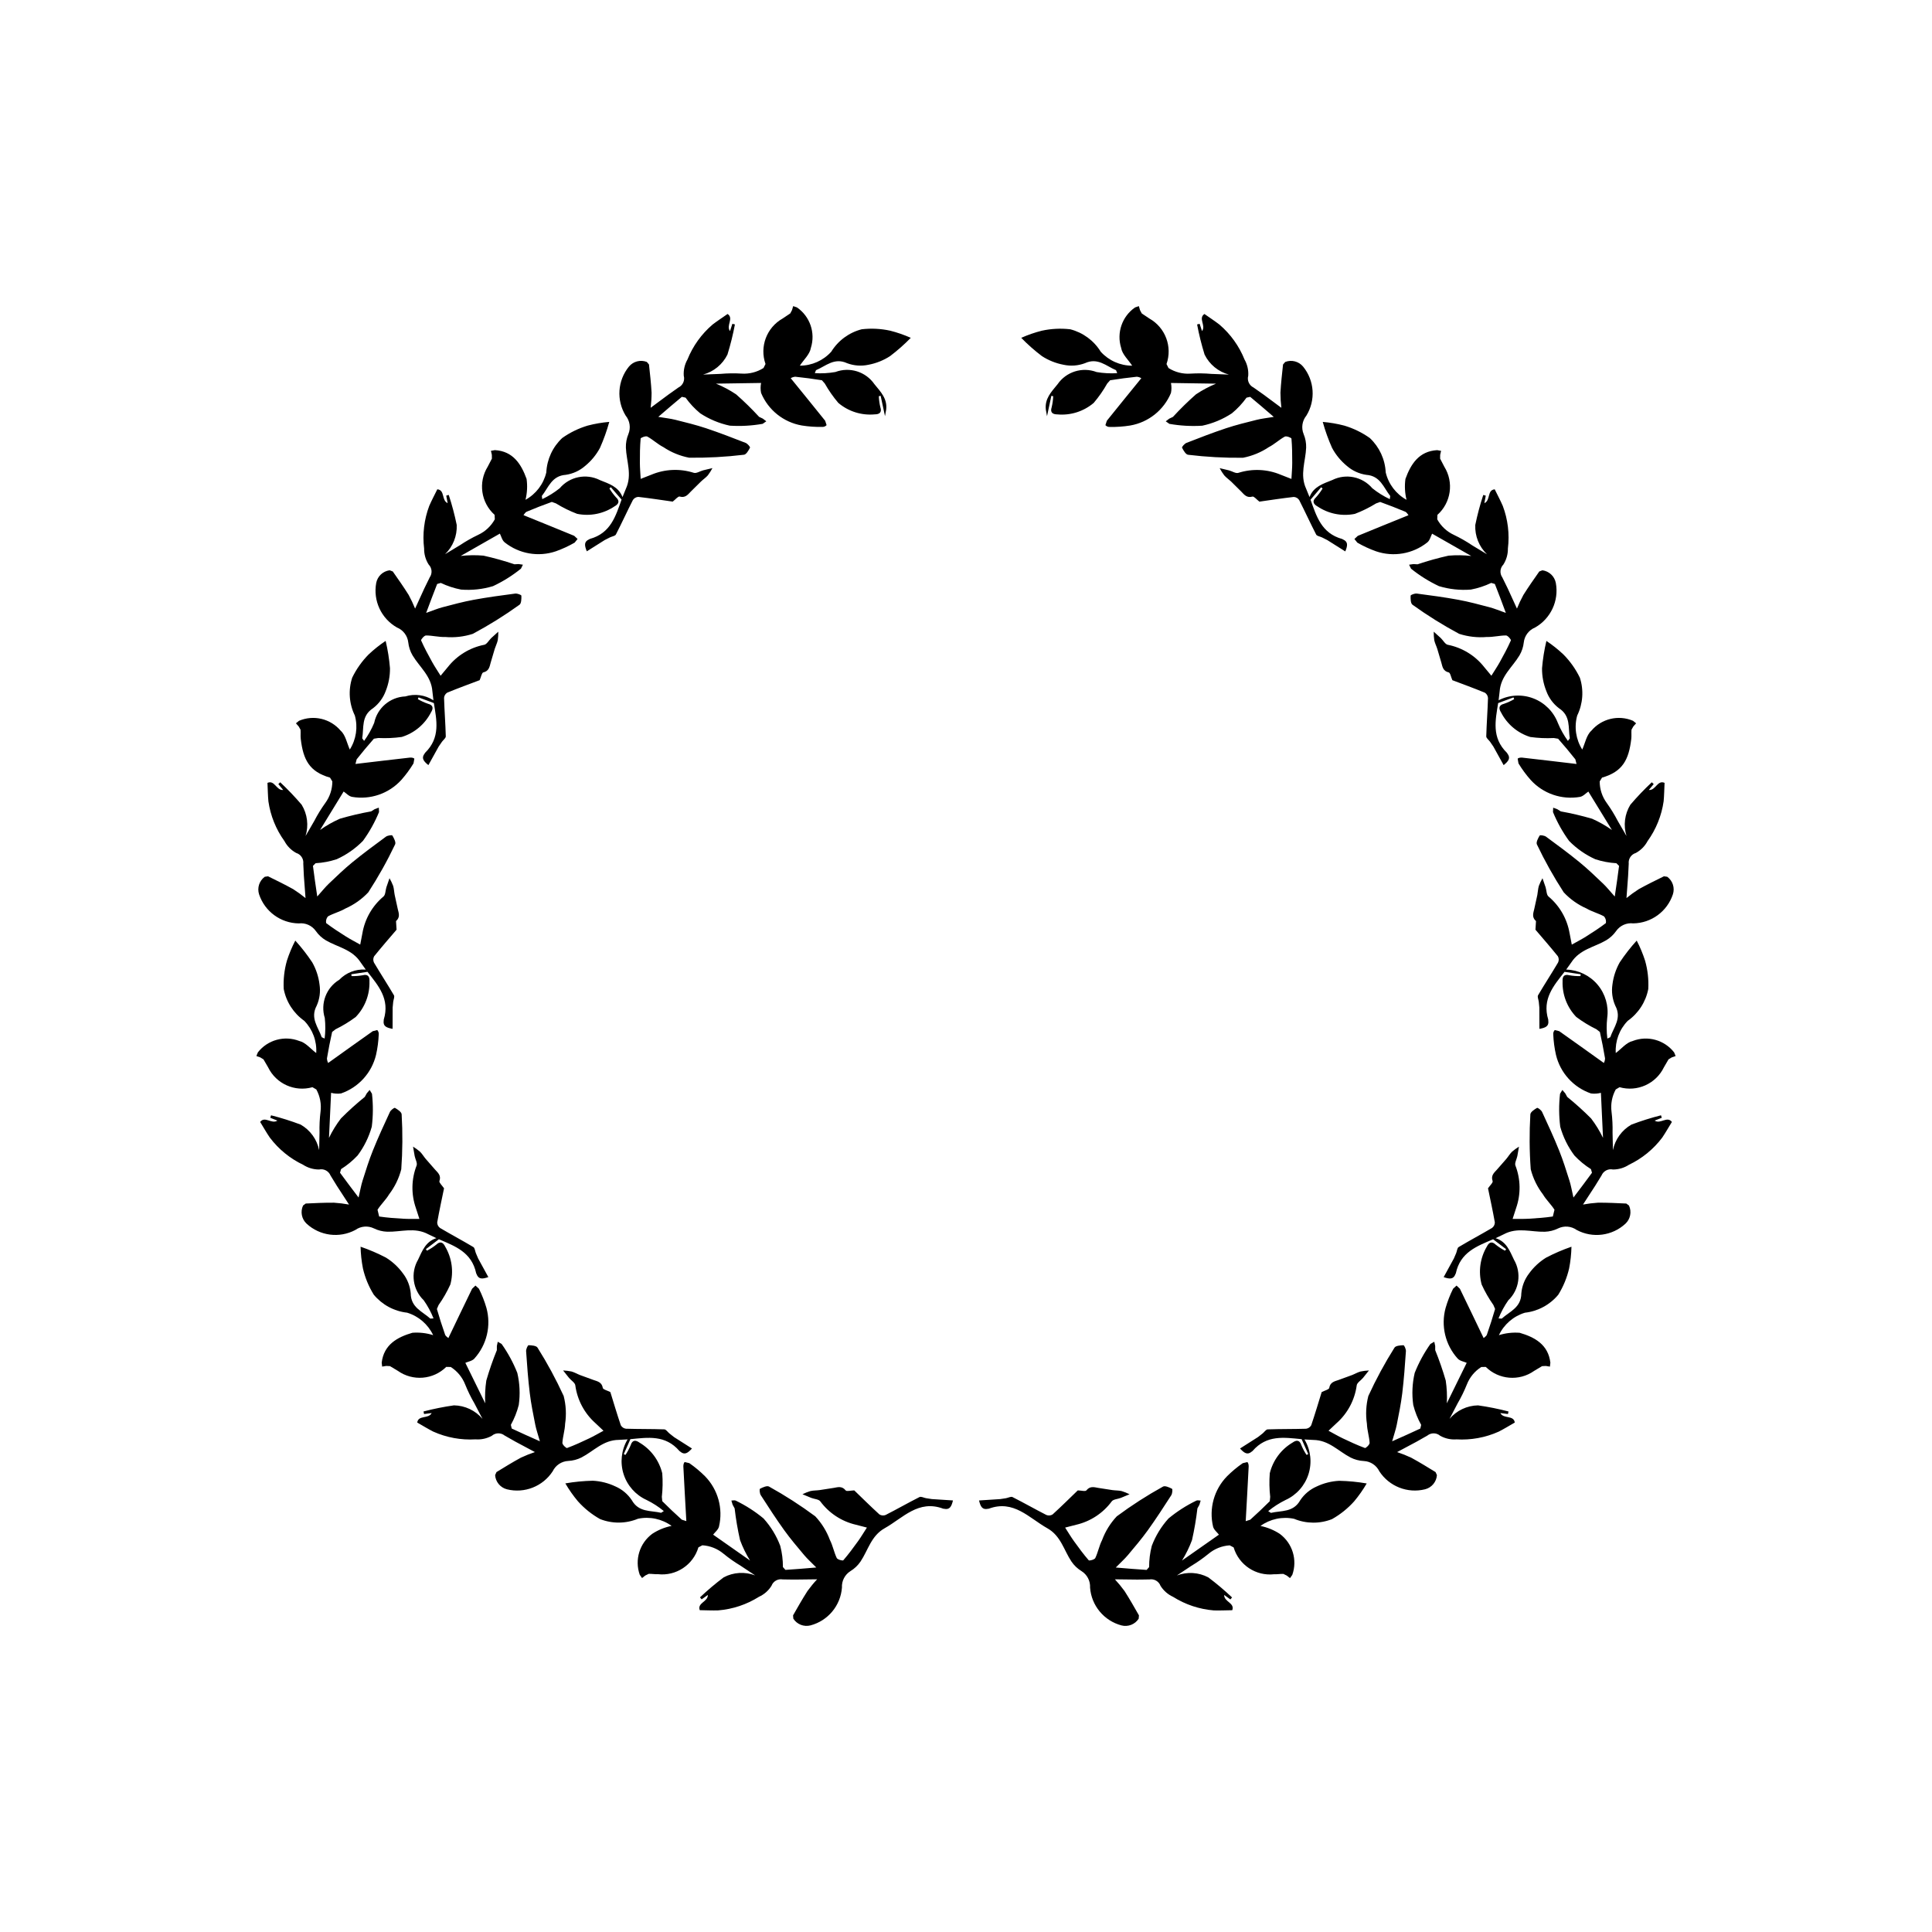
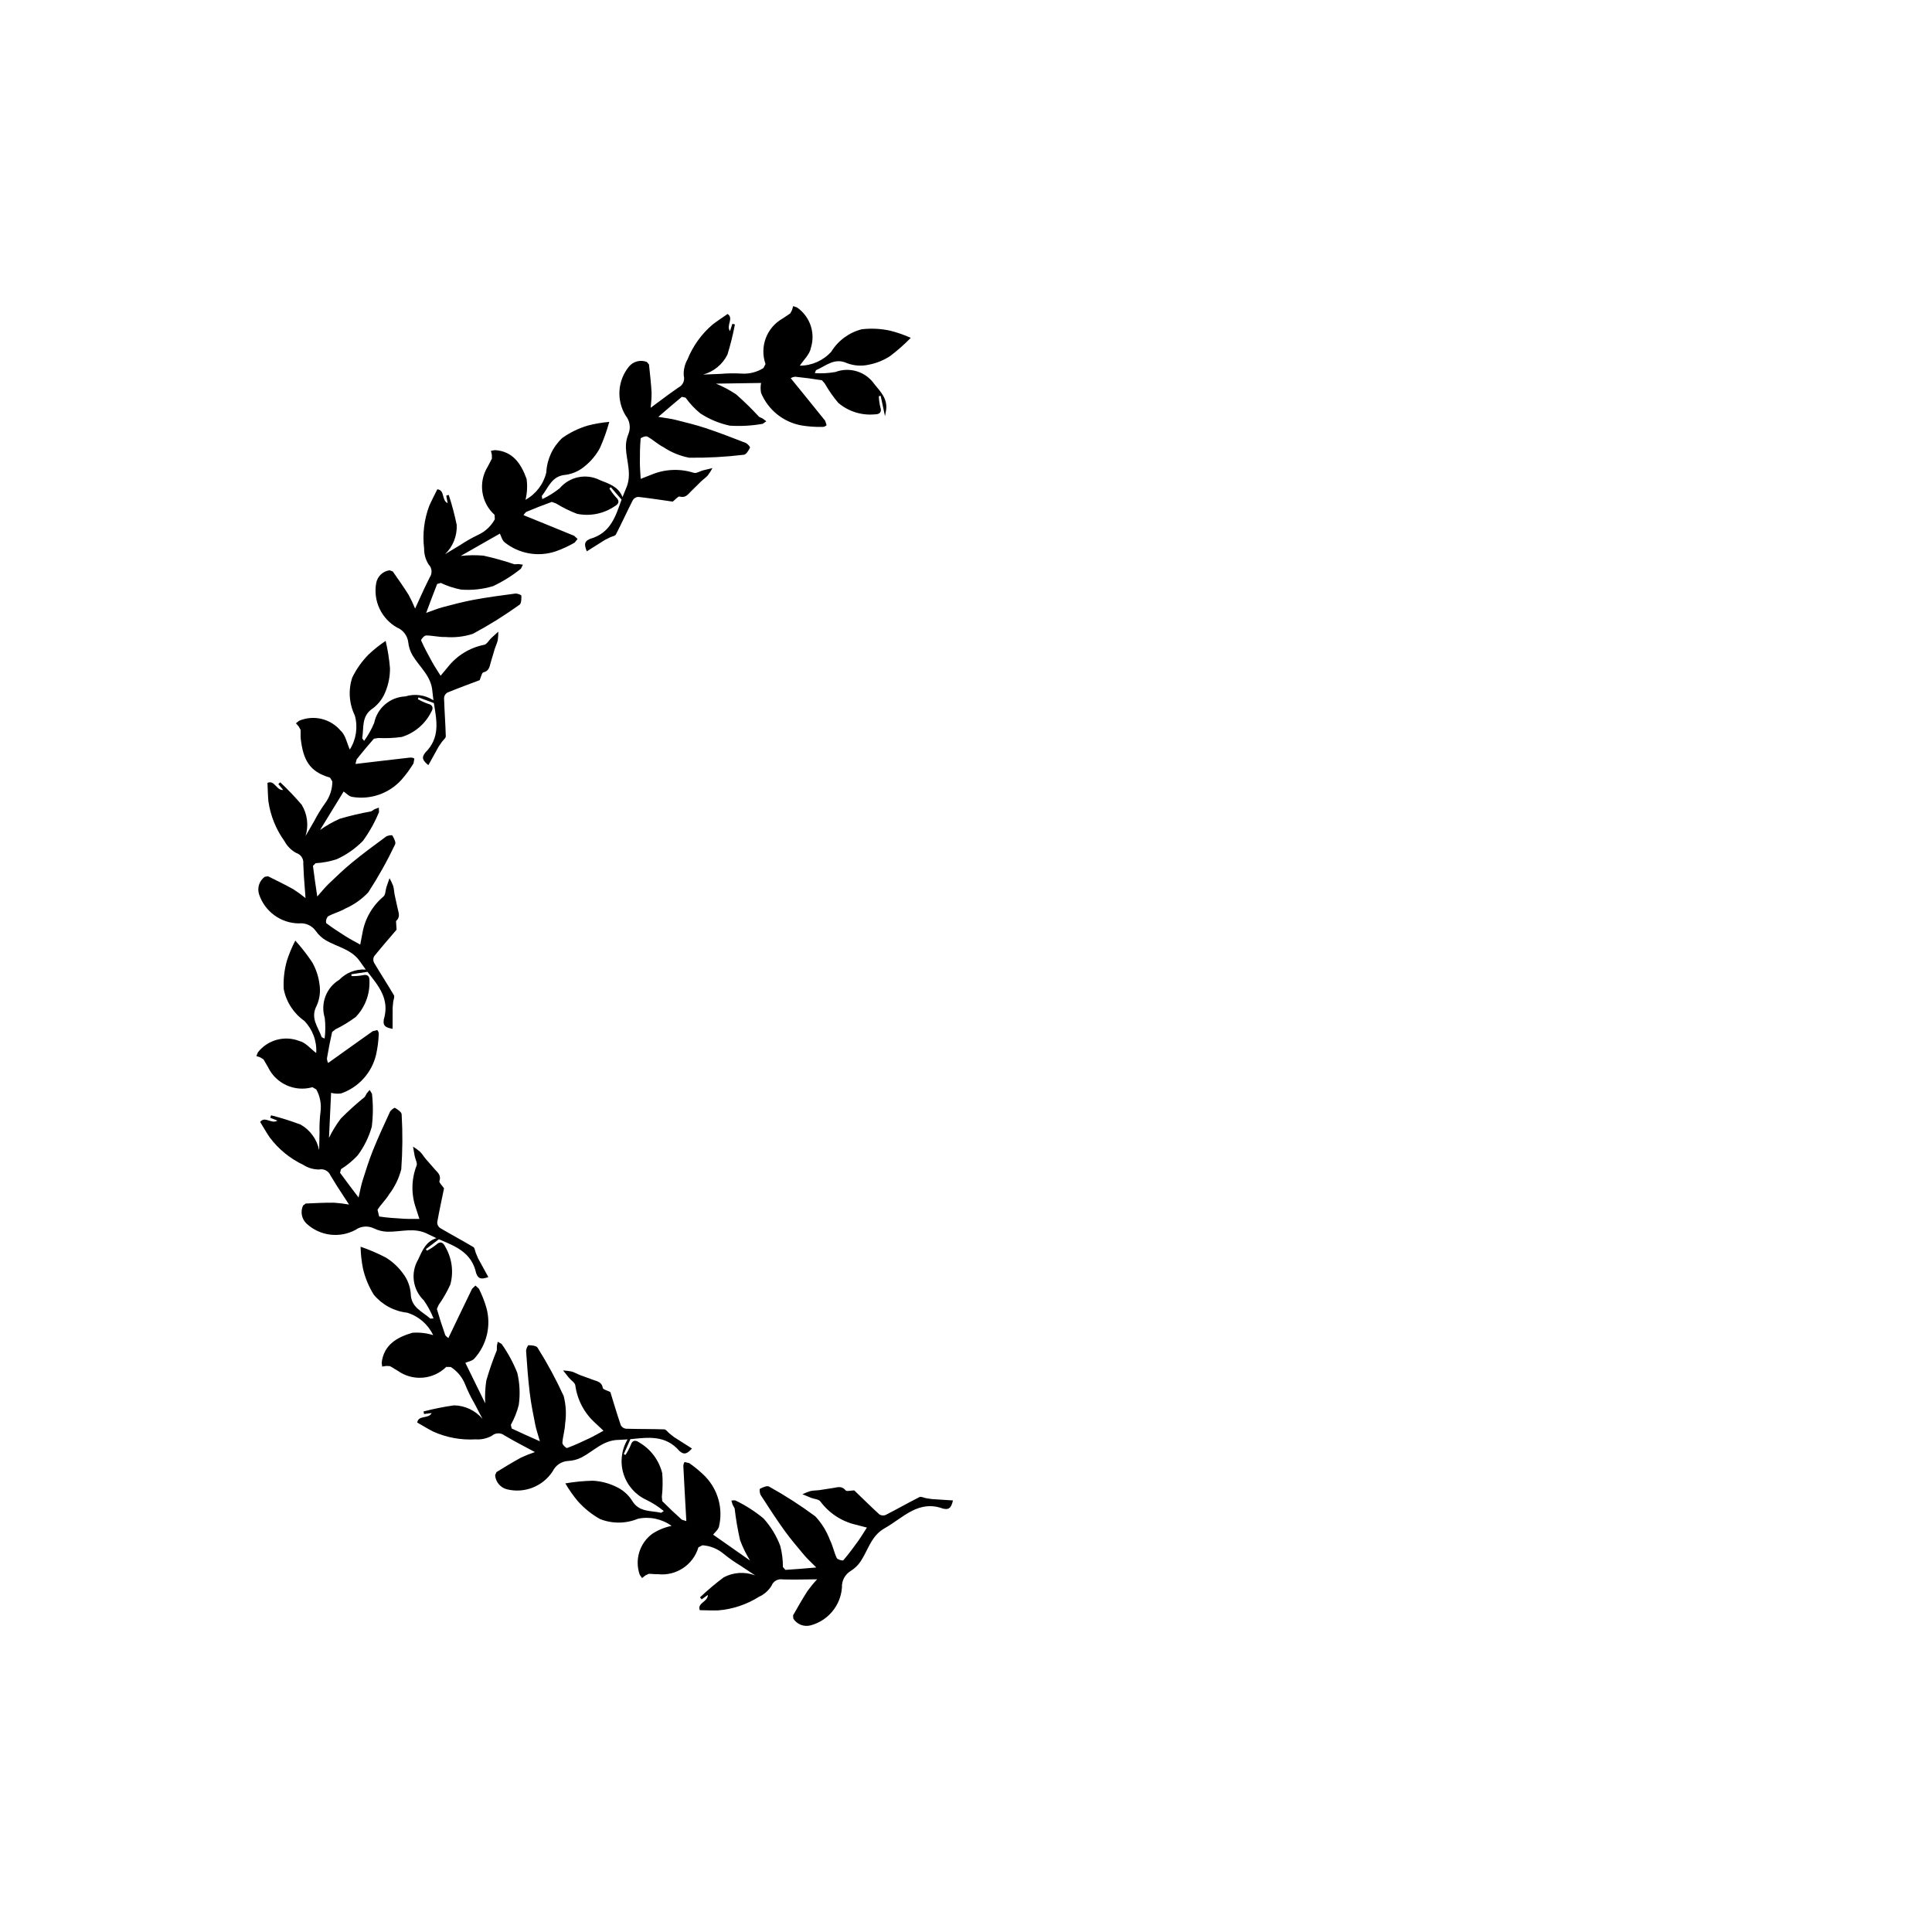
<svg xmlns="http://www.w3.org/2000/svg" fill="#000000" width="800px" height="800px" version="1.1" viewBox="144 144 512 512">
  <g>
    <path d="m389.39 541.03c-0.578-0.102-1.293-0.504-1.707-0.297-3.023 1.527-5.969 3.211-8.988 4.75v0.004c-0.543 0.215-1.152 0.16-1.645-0.152-2.363-2.16-4.641-4.414-6.664-6.367-0.926 0.023-2.016 0.34-2.281 0-0.953-1.199-2.016-0.871-3.164-0.66l-3.773 0.586c-0.805 0.109-1.637 0.074-2.418 0.258-0.719 0.223-1.418 0.504-2.094 0.836l2.336 0.969c0.816 0.316 1.996 0.348 2.406 0.934 2.301 3.106 5.629 5.293 9.395 6.172l2.945 0.758c-0.844 1.301-1.539 2.481-2.336 3.59-1.25 1.734-2.519 3.461-3.914 5.074-0.168 0.191-1.547-0.184-1.742-0.594-0.727-1.527-1.035-3.262-1.801-4.762h-0.004c-0.863-2.336-2.188-4.477-3.891-6.293-3.902-2.891-7.992-5.523-12.242-7.879-0.523-0.312-1.668 0.195-2.394 0.574-0.191 0.102-0.102 1.254 0.203 1.715 2.016 3.133 4.043 6.262 6.219 9.289 1.641 2.281 3.473 4.434 5.281 6.586 0.844 1.008 1.836 1.887 3.207 3.277-3.133 0.258-5.652 0.488-8.176 0.637l-0.668-0.746c0.008-1.898-0.227-3.793-0.707-5.633-1.012-2.676-2.516-5.133-4.434-7.254-2.25-1.863-4.719-3.445-7.348-4.719-0.289-0.176-0.777-0.023-1.172-0.02l0.336 1.109 0.523 0.957h0.004c0.328 2.824 0.805 5.629 1.434 8.402 0.699 1.895 1.59 3.711 2.652 5.426l-9.785-6.859c0.465-0.617 1.359-1.301 1.555-2.141v-0.004c1.129-4.773-0.262-9.793-3.68-13.309-1.285-1.285-2.684-2.453-4.176-3.492l-1.211-0.293c-0.262 0.133-0.395 0.766-0.375 1.168 0.238 4.793 0.516 9.586 0.789 14.484l-1.203-0.383c-1.77-1.582-3.492-3.223-5.176-4.902l-0.113-1.141c0.23-2.074 0.27-4.172 0.109-6.254-0.836-3.418-3.016-6.348-6.047-8.133-0.863-0.617-1.84-0.852-2.316 0.68-0.375 0.902-0.84 1.77-1.379 2.586l-0.457-0.203 1.754-3.965c4.621-0.449 9.262-1.211 13.008 3.141l0.188 0.137c1.152 0.996 2 0.43 3.125-0.805l-4.75-3.023-1.223-0.969c-0.457-0.371-0.891-1.066-1.352-1.082-3.383-0.117-6.781-0.066-10.168-0.168-0.578-0.07-1.086-0.414-1.367-0.926-1.031-3.031-1.938-6.106-2.769-8.789-0.82-0.426-1.926-0.672-2-1.094-0.258-1.512-1.348-1.734-2.453-2.106l-3.586-1.309c-0.758-0.293-1.469-0.723-2.246-0.941-0.738-0.152-1.484-0.242-2.238-0.277l1.578 1.977c0.559 0.668 1.578 1.266 1.66 1.977 0.52 3.828 2.379 7.352 5.254 9.938l2.215 2.086c-1.367 0.734-2.547 1.43-3.777 2.016-1.93 0.918-3.875 1.812-5.875 2.559-0.238 0.086-1.27-0.906-1.242-1.359 0.102-1.688 0.668-3.356 0.719-5.039v-0.004c0.371-2.461 0.242-4.973-0.379-7.387-2.023-4.414-4.336-8.691-6.926-12.805-0.309-0.527-1.559-0.633-2.375-0.648-0.219 0-0.691 1.055-0.652 1.594 0.254 3.719 0.523 7.438 0.973 11.133 0.336 2.793 0.906 5.559 1.449 8.32 0.254 1.289 0.699 2.539 1.23 4.414-2.867-1.285-5.188-2.297-7.469-3.383l-0.223-0.973-0.004 0.004c0.926-1.664 1.629-3.438 2.098-5.277 0.398-2.832 0.27-5.711-0.387-8.496-1.074-2.715-2.473-5.289-4.16-7.672l-1.02-0.582-0.238 1.137v1.094-0.004c-1.074 2.633-2.008 5.32-2.797 8.055-0.297 1.996-0.395 4.016-0.289 6.031l-5.266-10.727c0.707-0.316 1.812-0.484 2.394-1.129v-0.004c3.289-3.637 4.492-8.703 3.191-13.434-0.508-1.746-1.172-3.441-1.984-5.07l-0.918-0.84-0.891 0.844c-2.102 4.316-4.168 8.645-6.293 13.07-0.18-0.184-0.715-0.48-0.867-0.914-0.789-2.242-1.508-4.508-2.172-6.789l0.453-1.062h0.004c1.203-1.707 2.246-3.523 3.109-5.43 0.918-3.394 0.422-7.016-1.371-10.043-0.457-0.957-1.199-1.633-2.359-0.523v0.004c-0.766 0.613-1.586 1.148-2.457 1.602l-0.301-0.402 3.449-2.633c4.266 1.832 8.695 3.41 9.883 9.023l0.102 0.207c0.527 1.43 1.543 1.344 3.125 0.805l-2.703-4.938-0.609-1.43c-0.219-0.543-0.266-1.363-0.664-1.598-2.91-1.738-5.906-3.324-8.824-5.051-0.473-0.34-0.754-0.887-0.754-1.469 0.559-3.152 1.246-6.285 1.812-9.039-0.516-0.77-1.363-1.52-1.223-1.922 0.504-1.445-0.344-2.168-1.137-3.023l-2.512-2.875c-0.523-0.621-0.938-1.344-1.512-1.906-0.574-0.488-1.184-0.93-1.828-1.324l0.43 2.492c0.168 0.855 0.773 1.871 0.504 2.531-1.395 3.606-1.461 7.59-0.188 11.242l0.938 2.894c-1.551-0.016-2.922 0.027-4.281-0.055-2.137-0.125-4.277-0.27-6.387-0.59l-0.43-1.789c0.898-1.434 2.203-2.621 3.059-4.074 1.512-1.977 2.609-4.238 3.231-6.648 0.352-4.848 0.387-9.711 0.102-14.559-0.016-0.613-1.059-1.305-1.77-1.715-0.188-0.109-1.109 0.59-1.34 1.082-1.57 3.379-3.125 6.769-4.516 10.223-1.051 2.606-1.883 5.305-2.734 7.988-0.395 1.246-0.613 2.559-1.055 4.461-1.895-2.508-3.434-4.516-4.914-6.566l0.273-0.961c1.609-1.012 3.082-2.223 4.383-3.613 1.715-2.285 2.988-4.871 3.758-7.625 0.363-2.898 0.379-5.828 0.051-8.73l-0.613-1.008-0.758 0.879-0.531 0.957c-2.211 1.789-4.324 3.699-6.328 5.715-1.227 1.605-2.285 3.328-3.164 5.144l0.559-11.938c0.859 0.23 1.758 0.285 2.641 0.164 4.637-1.602 8.133-5.461 9.273-10.23 0.398-1.773 0.637-3.578 0.711-5.394 0.051-0.434-0.098-0.867-0.402-1.18l-1.188 0.312c-3.918 2.762-7.816 5.562-11.809 8.414-0.199-0.375-0.309-0.793-0.32-1.219 0.387-2.344 0.852-4.676 1.371-6.996l0.906-0.711c1.879-0.914 3.668-2.004 5.344-3.258 2.438-2.531 3.75-5.945 3.641-9.457 0.059-1.059-0.266-2.016-1.812-1.594h-0.004c-0.965 0.164-1.941 0.238-2.922 0.219l-0.07-0.492 4.293-0.645c2.852 3.664 5.977 7.18 4.305 12.668l-0.012 0.23c-0.227 1.512 0.707 1.918 2.352 2.211 0-1.984-0.008-3.809 0.016-5.633l0.152-1.547c0.07-0.582 0.426-1.32 0.188-1.719-1.715-2.922-3.574-5.762-5.301-8.68h0.004c-0.25-0.523-0.23-1.141 0.051-1.648 2.008-2.492 4.117-4.906 5.945-7.047l-0.145-2.273c1.137-1.027 0.746-2.066 0.465-3.199l-0.816-3.727c-0.16-0.801-0.176-1.633-0.406-2.406-0.27-0.703-0.594-1.383-0.969-2.039l-0.824 2.394c-0.266 0.832-0.223 2.016-0.781 2.461h0.004c-2.961 2.484-4.941 5.941-5.586 9.754l-0.574 2.988c-1.348-0.762-2.57-1.383-3.723-2.109-1.809-1.141-3.609-2.301-5.309-3.598-0.117-0.633 0.059-1.289 0.484-1.773 1.48-0.82 3.191-1.234 4.641-2.094 2.277-1.008 4.332-2.457 6.039-4.273 2.648-4.074 5.023-8.316 7.109-12.703 0.281-0.543-0.301-1.652-0.723-2.356-0.113-0.188-1.258-0.02-1.699 0.301-3 2.203-6 4.422-8.887 6.777-2.176 1.777-4.211 3.742-6.246 5.68-0.953 0.906-1.77 1.949-3.07 3.402-0.453-3.106-0.836-5.606-1.141-8.117l0.707-0.707h-0.004c1.898-0.105 3.773-0.461 5.582-1.051 2.606-1.18 4.969-2.832 6.969-4.875 1.715-2.363 3.144-4.926 4.254-7.629l-0.055-1.172-1.09 0.402-0.926 0.582v0.004c-2.801 0.5-5.57 1.152-8.301 1.949-1.848 0.816-3.606 1.812-5.25 2.981l6.246-10.191c0.645 0.426 1.383 1.277 2.234 1.418l0.004 0.004c4.832 0.832 9.758-0.863 13.055-4.496 1.203-1.359 2.285-2.828 3.223-4.383l0.219-1.227c-0.148-0.254-0.789-0.344-1.191-0.301-4.769 0.535-9.535 1.109-14.41 1.684l0.312-1.223c1.473-1.863 3-3.688 4.57-5.469l1.141-0.184 0.004-0.004c2.086 0.105 4.176 0.016 6.246-0.277 3.359-1.039 6.152-3.394 7.75-6.531 0.566-0.898 0.738-1.891-0.82-2.269-0.93-0.32-1.82-0.727-2.672-1.219l0.18-0.465 4.066 1.504c0.734 4.586 1.781 9.168-2.328 13.18l-0.121 0.195c-0.926 1.211-0.301 2.023 0.996 3.07l2.731-4.926 0.883-1.285c0.344-0.477 1.008-0.953 0.996-1.41-0.09-3.387-0.355-6.769-0.457-10.16h-0.008c0.035-0.582 0.348-1.109 0.84-1.422 2.961-1.219 5.973-2.316 8.602-3.309 0.375-0.848 0.555-1.965 0.969-2.062 1.492-0.352 1.648-1.449 1.949-2.578l1.082-3.66c0.246-0.773 0.633-1.512 0.801-2.301 0.105-0.746 0.152-1.496 0.137-2.25l-1.875 1.699c-0.633 0.605-1.168 1.656-1.871 1.781v-0.004c-3.789 0.754-7.191 2.828-9.594 5.859l-1.945 2.34c-0.816-1.316-1.586-2.449-2.246-3.644-1.035-1.867-2.055-3.754-2.918-5.707-0.102-0.23 0.828-1.32 1.281-1.32 1.691-0.008 3.391 0.457 5.078 0.402v-0.004c2.481 0.215 4.981-0.066 7.348-0.832 4.285-2.297 8.41-4.867 12.355-7.703 0.504-0.34 0.535-1.594 0.504-2.41-0.008-0.219-1.094-0.625-1.633-0.555-3.691 0.484-7.391 0.98-11.051 1.656-2.766 0.512-5.492 1.25-8.215 1.965-1.27 0.332-2.492 0.852-4.332 1.5 1.109-2.941 1.973-5.316 2.914-7.664l0.957-0.281v-0.004c1.715 0.816 3.527 1.414 5.394 1.77 2.852 0.223 5.719-0.086 8.453-0.91 2.644-1.242 5.129-2.797 7.402-4.633l0.52-1.055-1.152-0.168-1.09 0.062h0.004c-2.695-0.91-5.438-1.676-8.215-2.293-2.008-0.176-4.031-0.145-6.035 0.082l10.383-5.918c0.359 0.684 0.594 1.785 1.273 2.316v0.004c3.836 3.055 8.965 3.945 13.602 2.352 1.711-0.609 3.363-1.375 4.938-2.281l0.781-0.973-0.898-0.836c-4.434-1.832-8.887-3.629-13.434-5.473 0.172-0.188 0.438-0.742 0.863-0.922 2.188-0.926 4.402-1.785 6.641-2.586l1.09 0.387c1.781 1.098 3.66 2.027 5.613 2.769 3.441 0.703 7.027-0.016 9.934-1.992 0.93-0.516 1.559-1.301 0.375-2.387v0.004c-0.656-0.727-1.242-1.516-1.75-2.356l0.383-0.324 2.84 3.285c-1.57 4.371-2.867 8.891-8.398 10.418l-0.203 0.113c-1.395 0.617-1.242 1.625-0.605 3.172l4.758-2.996 1.395-0.707c0.531-0.254 1.344-0.352 1.555-0.762 1.555-3.012 2.953-6.102 4.496-9.121 0.312-0.492 0.84-0.801 1.422-0.836 3.18 0.363 6.348 0.855 9.133 1.25 0.734-0.559 1.43-1.457 1.844-1.34 1.477 0.414 2.141-0.477 2.949-1.316l2.715-2.684c0.586-0.559 1.281-1.02 1.812-1.629v-0.004c0.453-0.605 0.859-1.242 1.211-1.906l-2.461 0.586c-0.844 0.223-1.82 0.891-2.496 0.656-3.688-1.172-7.664-0.992-11.23 0.504l-2.832 1.109c-0.082-1.547-0.207-2.91-0.211-4.273-0.008-2.137 0.012-4.281 0.203-6.406 0.02-0.25 1.359-0.758 1.758-0.543 1.484 0.805 2.75 2.035 4.254 2.801v-0.004c2.066 1.387 4.394 2.344 6.84 2.816 4.852 0.055 9.707-0.207 14.523-0.789 0.605-0.055 1.234-1.137 1.602-1.871 0.102-0.195-0.656-1.074-1.164-1.27-3.469-1.355-6.953-2.703-10.48-3.879-2.668-0.887-5.414-1.555-8.141-2.238-1.273-0.32-2.594-0.453-4.516-0.777 2.387-2.047 4.293-3.707 6.246-5.309l0.977 0.215 0.004-0.004c1.105 1.547 2.41 2.941 3.875 4.152 2.387 1.57 5.047 2.68 7.844 3.277 2.914 0.188 5.844 0.023 8.719-0.488l0.961-0.672-0.926-0.707-0.984-0.469c-1.926-2.094-3.957-4.086-6.094-5.961-1.676-1.125-3.461-2.074-5.328-2.84l11.949-0.18c-0.176 0.875-0.176 1.773 0 2.648 1.883 4.527 5.949 7.777 10.781 8.621 1.793 0.289 3.609 0.418 5.43 0.379 0.434 0.023 0.855-0.148 1.148-0.473l-0.379-1.16c-3.004-3.75-6.039-7.469-9.129-11.277 0.363-0.223 0.773-0.355 1.199-0.391 2.363 0.242 4.719 0.562 7.066 0.934l0.762 0.863c1.031 1.82 2.227 3.539 3.582 5.133 2.676 2.277 6.164 3.375 9.664 3.043 1.062 0 1.992-0.387 1.48-1.91l-0.004 0.004c-0.227-0.953-0.363-1.93-0.402-2.906l0.488-0.102 1.152 5.398 0.312-1.742c0.336-2.894-1.426-4.676-3.113-6.738-2.297-3.328-6.57-4.66-10.352-3.227-1.797 0.316-3.625 0.418-5.445 0.301l0.309-0.785c2.633-1.098 4.844-3.426 8.273-1.84 1.801 0.668 3.754 0.809 5.633 0.402 2.039-0.383 3.988-1.16 5.731-2.293 1.945-1.473 3.781-3.094 5.488-4.844-1.77-0.785-3.598-1.422-5.473-1.895-2.469-0.539-5.008-0.664-7.519-0.375-3.367 0.859-6.266 2.996-8.09 5.953-2.129 2.352-5.152 3.695-8.324 3.695 0.992-1.527 2.648-3.004 2.922-4.703 1.266-4-0.23-8.359-3.688-10.738l-1-0.34-0.305 1.055-0.469 0.879-2.023 1.352c-4.234 2.387-6.144 7.465-4.535 12.051l-0.527 1.062c-1.738 1.105-3.785 1.621-5.844 1.48-1.848-0.109-3.703-0.086-5.551 0.078l-4.613 0.18c2.809-0.758 5.16-2.688 6.449-5.297 0.812-2.625 1.473-5.293 1.98-7.992l-0.672-0.164-0.629 1.93c-1.117-1.473 1.094-3.367-0.641-4.535-1.434 1.008-2.758 1.863-4 2.82h0.004c-2.926 2.504-5.199 5.672-6.637 9.242-0.742 1.309-1.082 2.805-0.984 4.305 0.348 1.242-0.242 2.551-1.398 3.113l-2.648 1.875-4.727 3.508c0.16-1.332 0.246-2.668 0.25-4.008-0.141-2.496-0.422-4.984-0.691-7.469l-0.57-0.672c-1.68-0.656-3.586-0.16-4.738 1.227-3.027 3.703-3.375 8.922-0.871 12.996 1.121 1.375 1.398 3.254 0.723 4.894-0.473 1.137-0.699 2.356-0.664 3.582 0.133 3.629 1.723 7.164 0 10.91l-0.895 2.203-0.043-0.109c-1.102-2.691-3.504-3.41-5.977-4.402v-0.008c-3.617-1.805-8-0.91-10.621 2.172-1.426 1.141-2.981 2.109-4.629 2.887l-0.109-0.844c1.777-2.231 2.594-5.34 6.363-5.598h-0.004c1.902-0.281 3.68-1.102 5.129-2.367 1.605-1.316 2.938-2.934 3.918-4.766 0.992-2.231 1.816-4.535 2.465-6.891-1.926 0.164-3.832 0.488-5.703 0.977-2.422 0.723-4.711 1.832-6.769 3.297-2.535 2.379-4.043 5.644-4.215 9.117-0.73 3.09-2.734 5.723-5.516 7.254 0.445-1.809 0.547-3.684 0.289-5.531-1.395-3.875-3.559-7.363-8.406-7.633l-1.039 0.184 0.242 1.07 0.012 0.996-1.121 2.16c-2.555 4.129-1.781 9.504 1.84 12.742l0.051 1.184c-0.992 1.805-2.535 3.246-4.402 4.113-1.676 0.797-3.289 1.711-4.828 2.742l-3.957 2.387v0.004c2.098-2.019 3.223-4.844 3.094-7.754-0.551-2.691-1.258-5.352-2.117-7.961l-0.66 0.191 0.375 1.992c-1.688-0.75-0.664-3.477-2.742-3.668-0.77 1.574-1.52 2.961-2.141 4.402-1.355 3.602-1.82 7.477-1.355 11.293-0.023 1.504 0.398 2.981 1.207 4.246 0.902 0.922 1.02 2.352 0.273 3.406l-1.426 2.918-2.445 5.344c-0.5-1.242-1.07-2.453-1.711-3.625-1.324-2.117-2.769-4.16-4.203-6.211l-0.828-0.312c-1.789 0.23-3.223 1.586-3.562 3.356-0.867 4.707 1.34 9.445 5.504 11.809 1.645 0.664 2.789 2.176 2.988 3.941 0.133 1.219 0.523 2.398 1.145 3.453 1.867 3.125 4.965 5.445 5.254 9.562l0.277 2.363-0.09-0.078c-2.188-1.391-4.879-1.75-7.356-0.98-4.039 0.164-7.449 3.059-8.262 7.023-0.699 1.684-1.594 3.285-2.668 4.762l-0.504-0.684c0.48-2.809-0.301-5.926 2.871-7.973l0.004-0.004c1.527-1.164 2.691-2.742 3.352-4.543 0.77-1.93 1.156-3.988 1.133-6.066-0.199-2.434-0.582-4.852-1.148-7.227-1.605 1.07-3.121 2.277-4.527 3.606-1.773 1.797-3.242 3.875-4.34 6.148-1.074 3.305-0.82 6.894 0.703 10.02 0.848 3.059 0.363 6.332-1.336 9.012-0.762-1.652-1.125-3.844-2.414-4.981-2.703-3.207-7.184-4.277-11.043-2.633l-0.82 0.664 0.727 0.824 0.492 0.863c0.074 0.805-0.035 1.629 0.059 2.434 0.645 5.5 2.254 8.707 7.758 10.277l0.613 1.008v-0.004c0 2.059-0.656 4.066-1.875 5.727-1.082 1.504-2.055 3.086-2.906 4.734l-2.316 4c0.863-2.781 0.488-5.797-1.031-8.281-1.781-2.09-3.68-4.078-5.688-5.953l-0.496 0.48 1.293 1.562c-1.84 0.156-2.258-2.719-4.172-1.887 0.086 1.754 0.102 3.324 0.246 4.891 0.547 3.809 2.008 7.426 4.258 10.547 0.707 1.328 1.785 2.418 3.109 3.137 1.23 0.371 2.023 1.57 1.879 2.852l0.156 3.242 0.438 5.871v-0.004c-1.039-0.848-2.125-1.637-3.258-2.359-2.184-1.219-4.434-2.309-6.676-3.414l-0.875 0.125h0.004c-1.453 1.066-2.059 2.941-1.504 4.656 1.508 4.543 5.727 7.633 10.516 7.703 1.762-0.211 3.496 0.562 4.519 2.012 0.703 1.008 1.613 1.852 2.668 2.477 3.141 1.832 6.977 2.379 9.211 5.844l1.379 1.934-0.113-0.031c-2.59-0.164-5.117 0.82-6.918 2.691-3.461 2.086-5.051 6.269-3.852 10.133 0.199 1.812 0.188 3.644-0.039 5.457l-0.77-0.359c-0.934-2.695-3.125-5.047-1.328-8.371 0.781-1.758 1.039-3.699 0.746-5.598-0.25-2.059-0.906-4.051-1.926-5.859-1.352-2.035-2.856-3.969-4.496-5.777-0.891 1.711-1.637 3.5-2.227 5.34-0.688 2.43-0.973 4.957-0.84 7.481 0.652 3.414 2.606 6.438 5.441 8.441 2.219 2.269 3.371 5.375 3.172 8.539-1.461-1.086-2.836-2.832-4.516-3.203h0.004c-3.914-1.508-8.355-0.285-10.945 3.016l-0.402 0.977 1.035 0.367 0.848 0.52 1.227 2.109c2.121 4.371 7.07 6.594 11.746 5.269l1.027 0.594v-0.004c0.992 1.805 1.383 3.879 1.117 5.922-0.227 1.836-0.312 3.688-0.266 5.539l-0.102 4.625c-0.586-2.852-2.367-5.316-4.894-6.762-2.566-0.973-5.188-1.797-7.852-2.469l-0.203 0.66 1.883 0.746c-1.535 1.027-3.289-1.301-4.566 0.355 0.918 1.496 1.688 2.867 2.574 4.164h0.004c2.316 3.07 5.34 5.539 8.816 7.191 1.258 0.82 2.731 1.254 4.231 1.246 1.262-0.27 2.535 0.402 3.023 1.594l1.699 2.766 3.211 4.938 0.004-0.004c-1.32-0.242-2.652-0.406-3.988-0.492-2.504-0.023-5 0.105-7.496 0.219l-0.707 0.527c-0.758 1.637-0.383 3.574 0.93 4.805 3.512 3.25 8.695 3.922 12.922 1.676 1.441-1.035 3.332-1.195 4.93-0.418 1.102 0.539 2.305 0.84 3.531 0.879 3.633 0.094 7.254-1.277 10.887 0.68l2.141 1.027-0.113 0.035c-2.754 0.93-3.621 3.285-4.762 5.691-2.023 3.5-1.398 7.93 1.512 10.738 1.051 1.492 1.922 3.102 2.598 4.801l-0.848 0.055c-2.117-1.914-5.168-2.922-5.195-6.695-0.168-1.914-0.875-3.742-2.047-5.266-1.215-1.68-2.75-3.109-4.516-4.203-2.168-1.129-4.414-2.094-6.727-2.891 0.043 1.934 0.254 3.859 0.625 5.758 0.566 2.461 1.539 4.812 2.871 6.957 2.215 2.676 5.387 4.387 8.84 4.769 3.035 0.922 5.543 3.086 6.898 5.953-1.777-0.559-3.644-0.77-5.5-0.629-3.953 1.152-7.566 3.098-8.137 7.918l0.121 1.047 1.086-0.176 0.984 0.051 2.086 1.25c3.965 2.809 9.375 2.367 12.832-1.047l1.184 0.027h0.004c1.738 1.098 3.078 2.727 3.828 4.644 0.691 1.719 1.504 3.387 2.441 4.988l2.141 4.102h-0.004c-1.883-2.223-4.633-3.519-7.547-3.57-2.719 0.383-5.414 0.926-8.07 1.621l0.141 0.676 2.016-0.254c-0.852 1.641-3.508 0.449-3.828 2.512 1.527 0.867 2.863 1.699 4.262 2.41v-0.004c3.508 1.574 7.348 2.277 11.188 2.051 1.5 0.113 3-0.215 4.316-0.945 0.973-0.844 2.41-0.871 3.414-0.059l2.82 1.602 5.191 2.773c-1.27 0.422-2.516 0.918-3.727 1.488-2.195 1.191-4.324 2.508-6.457 3.812l-0.363 0.805c0.121 1.797 1.383 3.312 3.129 3.762 4.648 1.152 9.516-0.762 12.129-4.773 0.766-1.598 2.348-2.652 4.117-2.742 1.227-0.059 2.426-0.375 3.523-0.93 3.223-1.672 5.742-4.621 9.867-4.652l2.375-0.129-0.086 0.086v-0.004c-1.613 2.754-1.98 6.062-1.012 9.105 0.965 3.043 3.172 5.531 6.078 6.856 1.641 0.801 3.18 1.793 4.586 2.953l-0.715 0.457c-2.773-0.652-5.934-0.066-7.781-3.363v0.004c-1.066-1.602-2.57-2.859-4.332-3.629-1.875-0.891-3.906-1.402-5.981-1.512-2.445 0.051-4.879 0.289-7.289 0.707 0.973 1.672 2.086 3.258 3.328 4.738 1.684 1.883 3.668 3.477 5.871 4.715 3.231 1.273 6.832 1.246 10.043-0.082 3.106-0.656 6.344 0.031 8.914 1.891-1.828 0.367-3.566 1.078-5.121 2.098-3.371 2.5-4.715 6.906-3.316 10.859l0.609 0.863 0.867-0.676 0.895-0.438c0.805-0.023 1.625 0.137 2.43 0.09h0.004c4.828 0.551 9.355-2.445 10.738-7.106l1.047-0.551c2.055 0.129 4.016 0.906 5.598 2.227 1.434 1.176 2.953 2.242 4.543 3.195l3.852 2.559c-2.723-1.035-5.758-0.848-8.332 0.512-2.199 1.648-4.297 3.422-6.293 5.309l0.449 0.527 1.637-1.18c0.043 1.848-2.859 2.086-2.141 4.047 1.754 0.023 3.324 0.109 4.894 0.055 3.832-0.312 7.535-1.547 10.789-3.598 1.371-0.621 2.527-1.633 3.324-2.91 0.445-1.207 1.691-1.922 2.961-1.699 1.082 0.008 2.164 0.051 3.246 0.043l5.887-0.07c-0.914 0.98-1.766 2.016-2.555 3.102-1.352 2.106-2.582 4.285-3.82 6.449l0.07 0.879c0.973 1.516 2.812 2.234 4.555 1.781 4.625-1.223 7.969-5.242 8.328-10.016-0.098-1.77 0.777-3.453 2.285-4.387 1.047-0.641 1.945-1.496 2.637-2.512 2.023-3.023 2.805-6.816 6.402-8.832 4.871-2.738 8.941-7.633 15.516-5.18l0.23 0.027c1.492 0.32 1.961-0.586 2.352-2.211l-5.613-0.363z" />
-     <path d="m573.2 432.12c4.676 1.324 9.629-0.898 11.75-5.269l1.223-2.106 0.848-0.52 1.035-0.367-0.402-0.977c-2.59-3.301-7.031-4.523-10.945-3.016-1.68 0.375-3.051 2.117-4.516 3.203-0.195-3.164 0.957-6.269 3.176-8.539 2.836-2.004 4.789-5.027 5.441-8.441 0.133-2.523-0.152-5.051-0.84-7.481-0.59-1.84-1.336-3.625-2.227-5.34-1.645 1.809-3.148 3.738-4.5 5.773-1.02 1.812-1.676 3.801-1.93 5.863-0.289 1.898-0.031 3.84 0.746 5.598 1.797 3.324-0.391 5.676-1.324 8.371l-0.77 0.359v-0.004c-0.227-1.809-0.238-3.641-0.039-5.453 0.438-3.164-0.484-6.363-2.535-8.809-2.055-2.441-5.047-3.902-8.234-4.016l-0.117 0.023 1.379-1.934c2.238-3.465 6.074-4.012 9.211-5.844l0.004-0.004c1.055-0.625 1.965-1.469 2.668-2.473 1.023-1.453 2.758-2.227 4.523-2.016 4.781-0.066 9-3.156 10.508-7.695 0.559-1.715-0.047-3.59-1.5-4.656l-0.875-0.125c-2.242 1.109-4.492 2.199-6.676 3.414h0.004c-1.129 0.723-2.219 1.508-3.254 2.356l0.434-5.871 0.164-3.234c-0.145-1.281 0.648-2.481 1.883-2.848 1.32-0.719 2.398-1.809 3.106-3.137 2.25-3.125 3.711-6.742 4.262-10.551 0.148-1.562 0.16-3.137 0.246-4.891-1.914-0.836-2.328 2.047-4.172 1.887l1.293-1.562-0.5-0.48c-2.008 1.875-3.906 3.863-5.688 5.953-1.516 2.484-1.891 5.504-1.023 8.285l-2.316-4-0.004-0.004c-0.852-1.645-1.824-3.227-2.906-4.734-1.219-1.66-1.875-3.664-1.875-5.723l0.613-1.008c5.496-1.57 7.109-4.777 7.758-10.277 0.094-0.805-0.016-1.629 0.059-2.434l0.492-0.863 0.727-0.824-0.82-0.664c-3.859-1.645-8.34-0.574-11.043 2.637-1.289 1.137-1.652 3.324-2.41 4.984-1.695-2.684-2.184-5.957-1.336-9.016 1.523-3.121 1.777-6.715 0.707-10.02-1.102-2.273-2.57-4.348-4.344-6.144-1.406-1.328-2.918-2.535-4.527-3.609-0.566 2.379-0.953 4.793-1.156 7.231-0.023 2.074 0.363 4.137 1.137 6.062 0.656 1.805 1.82 3.383 3.348 4.547 3.176 2.047 2.394 5.164 2.875 7.973l-0.504 0.684c-1.07-1.477-1.965-3.074-2.664-4.762-1.141-2.981-3.488-5.34-6.465-6.492s-6.305-0.992-9.152 0.445l-0.09 0.078 0.277-2.363c0.289-4.113 3.387-6.441 5.254-9.562v0.004c0.621-1.059 1.012-2.234 1.145-3.457 0.199-1.762 1.348-3.273 2.992-3.938 4.16-2.367 6.367-7.106 5.5-11.809-0.336-1.77-1.773-3.125-3.559-3.359l-0.824 0.312c-1.434 2.047-2.879 4.094-4.203 6.211h-0.004c-0.641 1.176-1.211 2.387-1.711 3.629l-2.449-5.352-1.43-2.914c-0.746-1.051-0.629-2.484 0.273-3.402 0.809-1.266 1.23-2.742 1.207-4.246 0.465-3.82 0.004-7.695-1.352-11.293-0.621-1.441-1.371-2.828-2.141-4.402-2.078 0.191-1.055 2.922-2.742 3.668l0.371-1.996-0.668-0.18 0.004-0.004c-0.859 2.609-1.566 5.269-2.117 7.961-0.129 2.91 0.996 5.734 3.094 7.754l-3.961-2.387 0.004-0.004c-1.539-1.031-3.148-1.949-4.816-2.746-1.871-0.867-3.41-2.309-4.402-4.113l0.047-1.184c3.621-3.242 4.394-8.617 1.836-12.746l-1.121-2.16 0.012-0.992 0.242-1.07-1.039-0.184c-4.848 0.27-7.012 3.758-8.406 7.633v-0.004c-0.254 1.844-0.156 3.723 0.293 5.531-2.781-1.531-4.785-4.168-5.519-7.258-0.168-3.469-1.68-6.734-4.211-9.113-2.062-1.461-4.348-2.574-6.769-3.293-1.871-0.492-3.781-0.816-5.707-0.98 0.648 2.356 1.477 4.66 2.473 6.891 0.98 1.828 2.312 3.449 3.918 4.766 1.445 1.262 3.227 2.082 5.125 2.367 3.769 0.262 4.586 3.371 6.363 5.598l-0.109 0.844c-1.652-0.777-3.207-1.746-4.633-2.887-2.621-3.082-7.004-3.977-10.621-2.172-2.469 0.996-4.875 1.715-5.977 4.402l-0.043 0.109-0.895-2.203c-1.73-3.742-0.137-7.277 0-10.91v0.008c0.035-1.227-0.191-2.449-0.664-3.582-0.676-1.641-0.398-3.519 0.723-4.894 2.508-4.078 2.156-9.293-0.871-13-1.152-1.383-3.059-1.879-4.738-1.223l-0.574 0.672c-0.27 2.484-0.547 4.973-0.688 7.465 0.004 1.34 0.086 2.68 0.246 4.012l-4.727-3.508-2.652-1.871c-1.16-0.562-1.746-1.871-1.402-3.113 0.102-1.5-0.242-2.996-0.984-4.305-1.434-3.57-3.707-6.738-6.629-9.242-1.242-0.961-2.566-1.816-3.996-2.824-1.73 1.168 0.48 3.062-0.637 4.535l-0.633-1.93-0.672 0.164c0.508 2.699 1.168 5.367 1.984 7.992 1.285 2.609 3.637 4.543 6.449 5.297l-4.621-0.18c-1.848-0.16-3.703-0.188-5.555-0.074-2.055 0.141-4.098-0.379-5.836-1.484l-0.527-1.059c1.609-4.586-0.305-9.668-4.535-12.055l-2.023-1.352-0.469-0.879-0.301-1.055-1.004 0.34c-3.453 2.379-4.949 6.738-3.688 10.738 0.27 1.699 1.926 3.176 2.922 4.703-3.172 0-6.199-1.344-8.328-3.695-1.82-2.957-4.719-5.09-8.086-5.953-2.512-0.289-5.051-0.164-7.519 0.375-1.875 0.473-3.703 1.105-5.469 1.891 1.703 1.754 3.539 3.375 5.488 4.848 1.742 1.129 3.688 1.906 5.731 2.289 1.875 0.406 3.832 0.266 5.633-0.402 3.426-1.59 5.644 0.742 8.273 1.84l0.309 0.789c-1.824 0.117-3.652 0.016-5.453-0.293-3.781-1.434-8.051-0.105-10.348 3.223-1.684 2.062-3.445 3.848-3.113 6.738l0.312 1.738 1.152-5.398 0.492 0.102h-0.004c-0.039 0.98-0.176 1.953-0.402 2.906-0.512 1.523 0.418 1.906 1.477 1.91 3.5 0.328 6.988-0.77 9.664-3.047 1.352-1.594 2.551-3.312 3.578-5.133l0.77-0.863c2.348-0.371 4.703-0.691 7.066-0.934 0.422 0.035 0.836 0.168 1.199 0.391-3.094 3.809-6.129 7.527-9.133 11.27l-0.383 1.168c0.293 0.324 0.719 0.496 1.152 0.473 1.816 0.039 3.633-0.09 5.43-0.379 4.832-0.84 8.902-4.09 10.789-8.621 0.176-0.875 0.176-1.773 0-2.648l11.949 0.18c-1.863 0.766-3.652 1.715-5.328 2.836-2.133 1.883-4.168 3.875-6.09 5.969l-0.984 0.469-0.926 0.707 0.961 0.672c2.875 0.508 5.805 0.672 8.719 0.488 2.797-0.598 5.457-1.707 7.844-3.281 1.465-1.207 2.769-2.602 3.879-4.148l0.977-0.215c1.953 1.602 3.859 3.262 6.246 5.309-1.922 0.32-3.242 0.457-4.516 0.777-2.731 0.684-5.477 1.352-8.145 2.238-3.531 1.176-7.012 2.519-10.48 3.879-0.504 0.203-1.262 1.074-1.164 1.27 0.367 0.734 0.992 1.812 1.602 1.871l0.004 0.004c4.82 0.582 9.68 0.848 14.535 0.793 2.445-0.473 4.773-1.43 6.84-2.812 1.5-0.766 2.769-1.992 4.254-2.801 0.398-0.215 1.734 0.289 1.758 0.543 0.188 2.125 0.203 4.269 0.203 6.406 0 1.363-0.129 2.727-0.211 4.273l-2.832-1.109c-3.562-1.496-7.543-1.672-11.227-0.504-0.676 0.234-1.652-0.434-2.496-0.656l-2.461-0.586h-0.004c0.352 0.668 0.758 1.305 1.211 1.906 0.523 0.605 1.219 1.07 1.812 1.629l2.711 2.684c0.805 0.844 1.477 1.73 2.953 1.316 0.414-0.117 1.109 0.781 1.844 1.34 2.785-0.395 5.945-0.887 9.133-1.25l-0.004 0.004c0.582 0.039 1.113 0.352 1.422 0.844 1.539 3.023 2.941 6.109 4.492 9.121 0.211 0.41 1.027 0.504 1.555 0.762l1.395 0.707 4.766 3c0.637-1.543 0.785-2.555-0.605-3.172l-0.203-0.113c-5.531-1.531-6.828-6.047-8.398-10.418l2.812-3.297 0.383 0.324v-0.004c-0.508 0.84-1.094 1.629-1.754 2.356-1.184 1.086-0.551 1.871 0.375 2.387v-0.004c2.91 1.977 6.492 2.695 9.938 1.992 1.953-0.746 3.832-1.672 5.609-2.769l1.09-0.387c2.234 0.805 4.449 1.668 6.644 2.586 0.426 0.18 0.688 0.734 0.859 0.922-4.547 1.848-8.996 3.641-13.43 5.473l-0.898 0.836 0.781 0.973-0.004-0.004c1.574 0.91 3.227 1.672 4.938 2.285 4.637 1.59 9.766 0.703 13.602-2.352 0.68-0.535 0.914-1.637 1.273-2.316l10.383 5.918v-0.004c-2.004-0.23-4.023-0.258-6.031-0.086-2.777 0.617-5.519 1.383-8.215 2.293l-1.09-0.062-1.148 0.168 0.52 1.055c2.273 1.832 4.758 3.387 7.402 4.629 2.734 0.824 5.602 1.133 8.453 0.906 1.867-0.352 3.68-0.945 5.394-1.766l0.961 0.281c0.941 2.348 1.812 4.723 2.914 7.664-1.84-0.645-3.062-1.164-4.332-1.5-2.719-0.715-5.449-1.453-8.215-1.965-3.664-0.676-7.356-1.172-11.055-1.656-0.539-0.07-1.625 0.336-1.633 0.555-0.031 0.816-0.008 2.07 0.504 2.41l0.004 0.004c3.941 2.836 8.07 5.41 12.352 7.703 2.371 0.766 4.867 1.047 7.348 0.832 1.688 0.055 3.383-0.41 5.078-0.402 0.453 0 1.383 1.09 1.281 1.32-0.863 1.953-1.879 3.84-2.918 5.707-0.66 1.195-1.43 2.328-2.246 3.644l-1.945-2.34h0.004c-2.402-3.027-5.805-5.102-9.594-5.856-0.707-0.121-1.238-1.176-1.871-1.781l-1.871-1.695c-0.016 0.754 0.031 1.508 0.137 2.254 0.168 0.785 0.555 1.527 0.801 2.301l1.082 3.66c0.301 1.129 0.457 2.231 1.949 2.578 0.418 0.102 0.594 1.215 0.969 2.062 2.629 0.996 5.644 2.09 8.602 3.309v-0.004c0.492 0.312 0.805 0.84 0.84 1.422-0.102 3.387-0.367 6.769-0.461 10.16-0.012 0.461 0.652 0.938 0.996 1.41l0.883 1.285 2.727 4.926c1.301-1.047 1.914-1.859 0.996-3.07l-0.121-0.191c-4.109-4.008-3.062-8.594-2.328-13.18l4.066-1.504 0.18 0.465c-0.852 0.492-1.746 0.898-2.672 1.219-1.559 0.383-1.383 1.371-0.82 2.269 1.594 3.133 4.387 5.492 7.746 6.535 2.066 0.289 4.16 0.383 6.246 0.277l1.141 0.184c1.57 1.785 3.102 3.602 4.574 5.469l0.309 1.223c-4.871-0.574-9.637-1.148-14.41-1.684-0.402-0.043-1.043 0.047-1.188 0.301l0.215 1.227v0.004c0.941 1.555 2.019 3.023 3.227 4.383 3.297 3.633 8.219 5.328 13.055 4.496 0.852-0.141 1.59-0.992 2.234-1.418l6.246 10.191v-0.004c-1.645-1.164-3.406-2.164-5.25-2.981-2.731-0.797-5.5-1.449-8.301-1.949l-0.926-0.582-1.09-0.402-0.055 1.172 0.004-0.004c1.109 2.703 2.539 5.266 4.254 7.629 2 2.043 4.363 3.695 6.969 4.871 1.805 0.59 3.684 0.945 5.578 1.051l0.707 0.707c-0.301 2.512-0.691 5.012-1.141 8.121-1.301-1.453-2.117-2.496-3.07-3.402-2.043-1.941-4.074-3.902-6.246-5.68-2.883-2.356-5.883-4.574-8.887-6.777-0.438-0.32-1.582-0.488-1.695-0.301-0.426 0.707-1.008 1.812-0.723 2.356l-0.004-0.004c2.086 4.387 4.461 8.629 7.109 12.703 1.707 1.816 3.758 3.269 6.039 4.273 1.449 0.859 3.16 1.273 4.641 2.094 0.426 0.488 0.605 1.141 0.484 1.777-1.695 1.293-3.496 2.457-5.305 3.594-1.156 0.727-2.375 1.348-3.727 2.109l-0.574-2.988h-0.004c-0.645-3.809-2.621-7.266-5.582-9.754-0.559-0.449-0.516-1.629-0.781-2.461l-0.824-2.394v0.004c-0.375 0.652-0.695 1.336-0.965 2.039-0.234 0.77-0.25 1.602-0.402 2.398l-0.816 3.727c-0.277 1.133-0.676 2.172 0.465 3.199l-0.145 2.273c1.824 2.141 3.93 4.551 5.945 7.047 0.281 0.512 0.297 1.125 0.047 1.652-1.723 2.922-3.586 5.754-5.301 8.68-0.234 0.402 0.121 1.137 0.188 1.719l0.152 1.551c0.02 1.824 0.012 3.648 0.016 5.633 1.648-0.289 2.578-0.707 2.352-2.211l-0.008-0.234c-1.668-5.492 1.453-9.008 4.309-12.668l4.293 0.641-0.07 0.492c-0.98 0.02-1.957-0.055-2.922-0.223-1.551-0.418-1.879 0.535-1.812 1.594v0.004c-0.113 3.512 1.195 6.922 3.633 9.457 1.676 1.25 3.465 2.344 5.344 3.258l0.906 0.711c0.516 2.316 0.98 4.652 1.371 6.996-0.012 0.426-0.121 0.844-0.32 1.219-3.992-2.852-7.891-5.652-11.812-8.418l-1.188-0.309c-0.305 0.312-0.453 0.746-0.402 1.18 0.074 1.816 0.316 3.621 0.715 5.394 1.137 4.773 4.633 8.629 9.27 10.234 0.883 0.121 1.781 0.062 2.641-0.164l0.559 11.938v-0.004c-0.879-1.812-1.934-3.539-3.156-5.141-2.008-2.016-4.121-3.922-6.332-5.711l-0.527-0.957-0.762-0.883-0.613 1.008c-0.332 2.902-0.312 5.832 0.051 8.73 0.77 2.754 2.043 5.34 3.758 7.629 1.301 1.387 2.769 2.602 4.383 3.613l0.273 0.961c-1.48 2.051-3.023 4.059-4.914 6.566-0.441-1.906-0.656-3.219-1.051-4.465-0.852-2.684-1.688-5.379-2.738-7.988-1.391-3.457-2.949-6.844-4.516-10.223-0.23-0.492-1.152-1.191-1.344-1.082-0.707 0.41-1.75 1.102-1.766 1.715l-0.004-0.004c-0.285 4.848-0.254 9.711 0.102 14.555 0.621 2.414 1.719 4.676 3.231 6.652 0.855 1.449 2.16 2.641 3.059 4.074l-0.434 1.789c-2.109 0.316-4.246 0.465-6.383 0.59-1.363 0.082-2.734 0.039-4.281 0.055l0.938-2.894v-0.004c1.273-3.648 1.207-7.629-0.184-11.234-0.273-0.66 0.332-1.676 0.504-2.531l0.43-2.492h0.004c-0.645 0.395-1.254 0.836-1.828 1.324-0.578 0.562-0.992 1.285-1.512 1.906l-2.512 2.871c-0.789 0.855-1.637 1.578-1.133 3.023 0.141 0.402-0.707 1.152-1.223 1.922 0.566 2.754 1.254 5.883 1.812 9.039h-0.004c0 0.582-0.281 1.129-0.754 1.469-2.922 1.723-5.914 3.312-8.824 5.051-0.398 0.234-0.441 1.055-0.664 1.598l-0.617 1.438-2.703 4.938c1.582 0.539 2.598 0.625 3.125-0.805l0.102-0.207c1.188-5.613 5.617-7.191 9.879-9.023l3.453 2.633-0.301 0.402v-0.004c-0.871-0.453-1.691-0.988-2.457-1.602-1.156-1.109-1.902-0.438-2.356 0.523l-0.004-0.004c-1.793 3.027-2.289 6.648-1.371 10.043 0.863 1.902 1.906 3.719 3.109 5.426l0.453 1.062c-0.664 2.281-1.383 4.547-2.172 6.789-0.152 0.434-0.688 0.734-0.867 0.914-2.125-4.422-4.191-8.758-6.293-13.07l-0.883-0.84-0.918 0.84c-0.809 1.629-1.469 3.328-1.977 5.07-1.301 4.731-0.098 9.797 3.191 13.434 0.578 0.648 1.688 0.812 2.394 1.129l-5.266 10.727v0.004c0.105-2.016 0.008-4.035-0.289-6.031-0.789-2.731-1.723-5.422-2.793-8.055v-1.094l-0.242-1.137-1.027 0.586c-1.688 2.383-3.086 4.957-4.164 7.672-0.652 2.785-0.785 5.664-0.383 8.496 0.465 1.84 1.172 3.617 2.098 5.277l-0.223 0.973c-2.285 1.086-4.602 2.098-7.469 3.383 0.527-1.879 0.973-3.125 1.227-4.414 0.547-2.762 1.113-5.527 1.453-8.32 0.445-3.699 0.715-7.418 0.969-11.133 0.039-0.543-0.434-1.602-0.652-1.594-0.82 0.02-2.066 0.121-2.379 0.648v-0.004c-2.586 4.113-4.902 8.391-6.926 12.805-0.617 2.414-0.746 4.926-0.375 7.387 0.051 1.688 0.617 3.352 0.715 5.039 0.027 0.453-1.008 1.445-1.242 1.359-2-0.738-3.945-1.641-5.875-2.559-1.23-0.586-2.41-1.285-3.777-2.016l2.215-2.086 0.004 0.004c2.871-2.586 4.734-6.106 5.254-9.934 0.078-0.707 1.098-1.309 1.66-1.977l1.578-1.977c-0.754 0.031-1.5 0.125-2.238 0.277-0.777 0.215-1.488 0.648-2.246 0.941l-3.586 1.309c-1.109 0.371-2.199 0.594-2.453 2.106-0.07 0.422-1.176 0.668-2 1.094-0.832 2.688-1.738 5.758-2.769 8.789-0.281 0.512-0.789 0.855-1.367 0.926-3.387 0.102-6.777 0.051-10.168 0.168-0.461 0.016-0.895 0.711-1.352 1.082l-1.23 0.961-4.75 3.023c1.125 1.234 1.973 1.801 3.125 0.805l0.188-0.137c3.746-4.348 8.387-3.59 13.012-3.141l1.754 3.965-0.457 0.203 0.004 0.004c-0.543-0.816-1.004-1.684-1.379-2.59-0.477-1.531-1.457-1.297-2.316-0.68h-0.004c-3.027 1.785-5.207 4.719-6.043 8.137-0.16 2.082-0.125 4.18 0.113 6.254l-0.113 1.152c-1.684 1.676-3.402 3.316-5.176 4.902l-1.203 0.383c0.273-4.898 0.547-9.691 0.785-14.484 0.02-0.402-0.109-1.039-0.371-1.168l-1.211 0.293h0.004c-1.492 1.035-2.891 2.203-4.176 3.488-3.418 3.516-4.809 8.535-3.68 13.309 0.195 0.844 1.09 1.527 1.555 2.141l-9.793 6.863c1.062-1.715 1.953-3.531 2.656-5.422 0.625-2.773 1.102-5.582 1.434-8.406l0.527-0.957 0.336-1.109c-0.395 0-0.883-0.152-1.172 0.02v0.004c-2.629 1.273-5.098 2.856-7.348 4.715-1.918 2.121-3.422 4.582-4.434 7.254-0.477 1.84-0.715 3.734-0.707 5.637l-0.668 0.746c-2.519-0.152-5.039-0.379-8.172-0.637 1.367-1.391 2.359-2.269 3.203-3.277 1.812-2.156 3.641-4.305 5.285-6.586 2.172-3.023 4.203-6.156 6.219-9.289 0.293-0.457 0.391-1.613 0.195-1.715-0.723-0.379-1.867-0.891-2.394-0.574-4.25 2.352-8.34 4.984-12.242 7.879-1.703 1.816-3.027 3.953-3.891 6.289-0.77 1.5-1.074 3.238-1.801 4.762-0.195 0.41-1.578 0.785-1.742 0.594-1.398-1.613-2.668-3.34-3.914-5.074-0.797-1.109-1.496-2.285-2.336-3.59l2.945-0.758-0.004 0.004c3.766-0.879 7.094-3.066 9.395-6.176 0.414-0.586 1.594-0.617 2.406-0.934l2.336-0.969c-0.676-0.332-1.375-0.617-2.094-0.84-0.785-0.184-1.613-0.148-2.418-0.258l-3.773-0.586c-1.148-0.207-2.211-0.539-3.164 0.66-0.266 0.336-1.352 0.02-2.281 0-2.023 1.953-4.297 4.207-6.664 6.367h0.004c-0.492 0.312-1.105 0.367-1.648 0.152-3.016-1.539-5.965-3.223-8.988-4.75-0.414-0.207-1.129 0.188-1.703 0.297l-1.547 0.238-5.621 0.363c0.391 1.625 0.863 2.527 2.352 2.211l0.23-0.027c6.582-2.453 10.648 2.445 15.516 5.18 3.598 2.016 4.379 5.812 6.402 8.832l0.004 0.004c0.691 1.016 1.59 1.871 2.637 2.512 1.508 0.934 2.383 2.617 2.285 4.387 0.359 4.773 3.703 8.793 8.328 10.016 1.746 0.449 3.582-0.27 4.555-1.785l0.07-0.879c-1.242-2.172-2.473-4.352-3.82-6.449-0.789-1.082-1.641-2.117-2.551-3.102l5.883 0.07c1.082 0.008 2.164-0.035 3.246-0.043v0.004c1.27-0.223 2.516 0.492 2.961 1.699 0.801 1.273 1.957 2.285 3.324 2.91 3.254 2.051 6.957 3.285 10.793 3.598 1.57 0.051 3.141-0.031 4.894-0.055 0.715-1.961-2.188-2.199-2.144-4.047l1.641 1.191 0.449-0.527c-1.992-1.887-4.094-3.664-6.289-5.312-2.574-1.359-5.609-1.547-8.332-0.512l3.852-2.559c1.59-0.953 3.109-2.023 4.543-3.195 1.582-1.32 3.543-2.098 5.598-2.227l1.051 0.551h-0.004c1.387 4.66 5.914 7.652 10.742 7.106 0.805 0.043 1.621-0.117 2.43-0.09l0.895 0.438 0.867 0.676 0.613-0.863h-0.004c1.402-3.953 0.059-8.359-3.312-10.859-1.559-1.02-3.297-1.73-5.121-2.098 2.57-1.859 5.809-2.547 8.914-1.891 3.211 1.328 6.809 1.355 10.043 0.082 2.199-1.238 4.184-2.828 5.867-4.711 1.242-1.484 2.356-3.07 3.328-4.742-2.41-0.418-4.844-0.652-7.289-0.703-2.074 0.105-4.106 0.621-5.984 1.512-1.758 0.77-3.262 2.027-4.332 3.625-1.848 3.297-5.004 2.707-7.781 3.363l-0.715-0.457c1.41-1.164 2.949-2.152 4.59-2.957 2.906-1.32 5.117-3.812 6.082-6.852 0.965-3.043 0.598-6.352-1.016-9.105l-0.086-0.086 2.375 0.129c4.125 0.035 6.637 2.984 9.867 4.652l0.004 0.004c1.094 0.555 2.293 0.871 3.519 0.93 1.766 0.086 3.344 1.133 4.113 2.727 2.617 4.008 7.481 5.918 12.125 4.762 1.746-0.445 3.008-1.957 3.137-3.754l-0.363-0.805c-2.133-1.305-4.262-2.621-6.457-3.812-1.215-0.57-2.457-1.066-3.731-1.488l5.191-2.773 2.82-1.602v-0.004c1.004-0.805 2.441-0.777 3.414 0.066 1.312 0.73 2.812 1.059 4.312 0.945 3.84 0.227 7.68-0.477 11.188-2.051 1.398-0.707 2.738-1.543 4.262-2.41-0.316-2.062-2.977-0.871-3.828-2.512l2.016 0.254 0.141-0.676v0.004c-2.66-0.695-5.352-1.238-8.074-1.621-2.91 0.051-5.66 1.352-7.547 3.57l2.141-4.102c0.934-1.602 1.75-3.269 2.441-4.988 0.746-1.918 2.09-3.547 3.828-4.644l1.184-0.027h0.004c3.457 3.414 8.867 3.856 12.832 1.047l2.086-1.25 0.996-0.051 1.086 0.176 0.121-1.047c-0.57-4.82-4.188-6.766-8.137-7.918h-0.004c-1.855-0.141-3.723 0.07-5.5 0.629 1.355-2.867 3.863-5.031 6.898-5.949 3.453-0.387 6.621-2.098 8.84-4.769 1.332-2.148 2.301-4.5 2.871-6.961 0.371-1.898 0.578-3.824 0.621-5.758-2.309 0.797-4.559 1.762-6.723 2.894-1.766 1.094-3.301 2.519-4.519 4.203-1.168 1.523-1.879 3.348-2.043 5.262-0.027 3.777-3.082 4.785-5.195 6.695l-0.848-0.055c0.676-1.695 1.547-3.305 2.594-4.801 2.914-2.805 3.539-7.234 1.512-10.734-1.145-2.406-2.008-4.762-4.762-5.691l-0.113-0.035 2.141-1.027c3.629-1.957 7.254-0.586 10.887-0.68h0.004c1.227-0.039 2.43-0.34 3.531-0.883 1.598-0.773 3.488-0.613 4.93 0.418 4.223 2.25 9.406 1.578 12.918-1.672 1.316-1.234 1.688-3.172 0.93-4.809l-0.707-0.527c-2.496-0.117-4.996-0.242-7.496-0.23v0.004c-1.336 0.086-2.668 0.25-3.984 0.492l3.211-4.938 1.699-2.758c0.492-1.191 1.766-1.863 3.023-1.594 1.504 0.008 2.977-0.426 4.238-1.246 3.473-1.652 6.5-4.121 8.816-7.191 0.883-1.297 1.652-2.672 2.574-4.164-1.273-1.656-3.027 0.672-4.566-0.355l1.883-0.746-0.203-0.66h0.004c-2.664 0.672-5.285 1.496-7.852 2.469-2.527 1.449-4.312 3.914-4.891 6.766l-0.102-4.625c0.043-1.852-0.043-3.703-0.27-5.539-0.266-2.043 0.125-4.117 1.117-5.922z" />
  </g>
</svg>